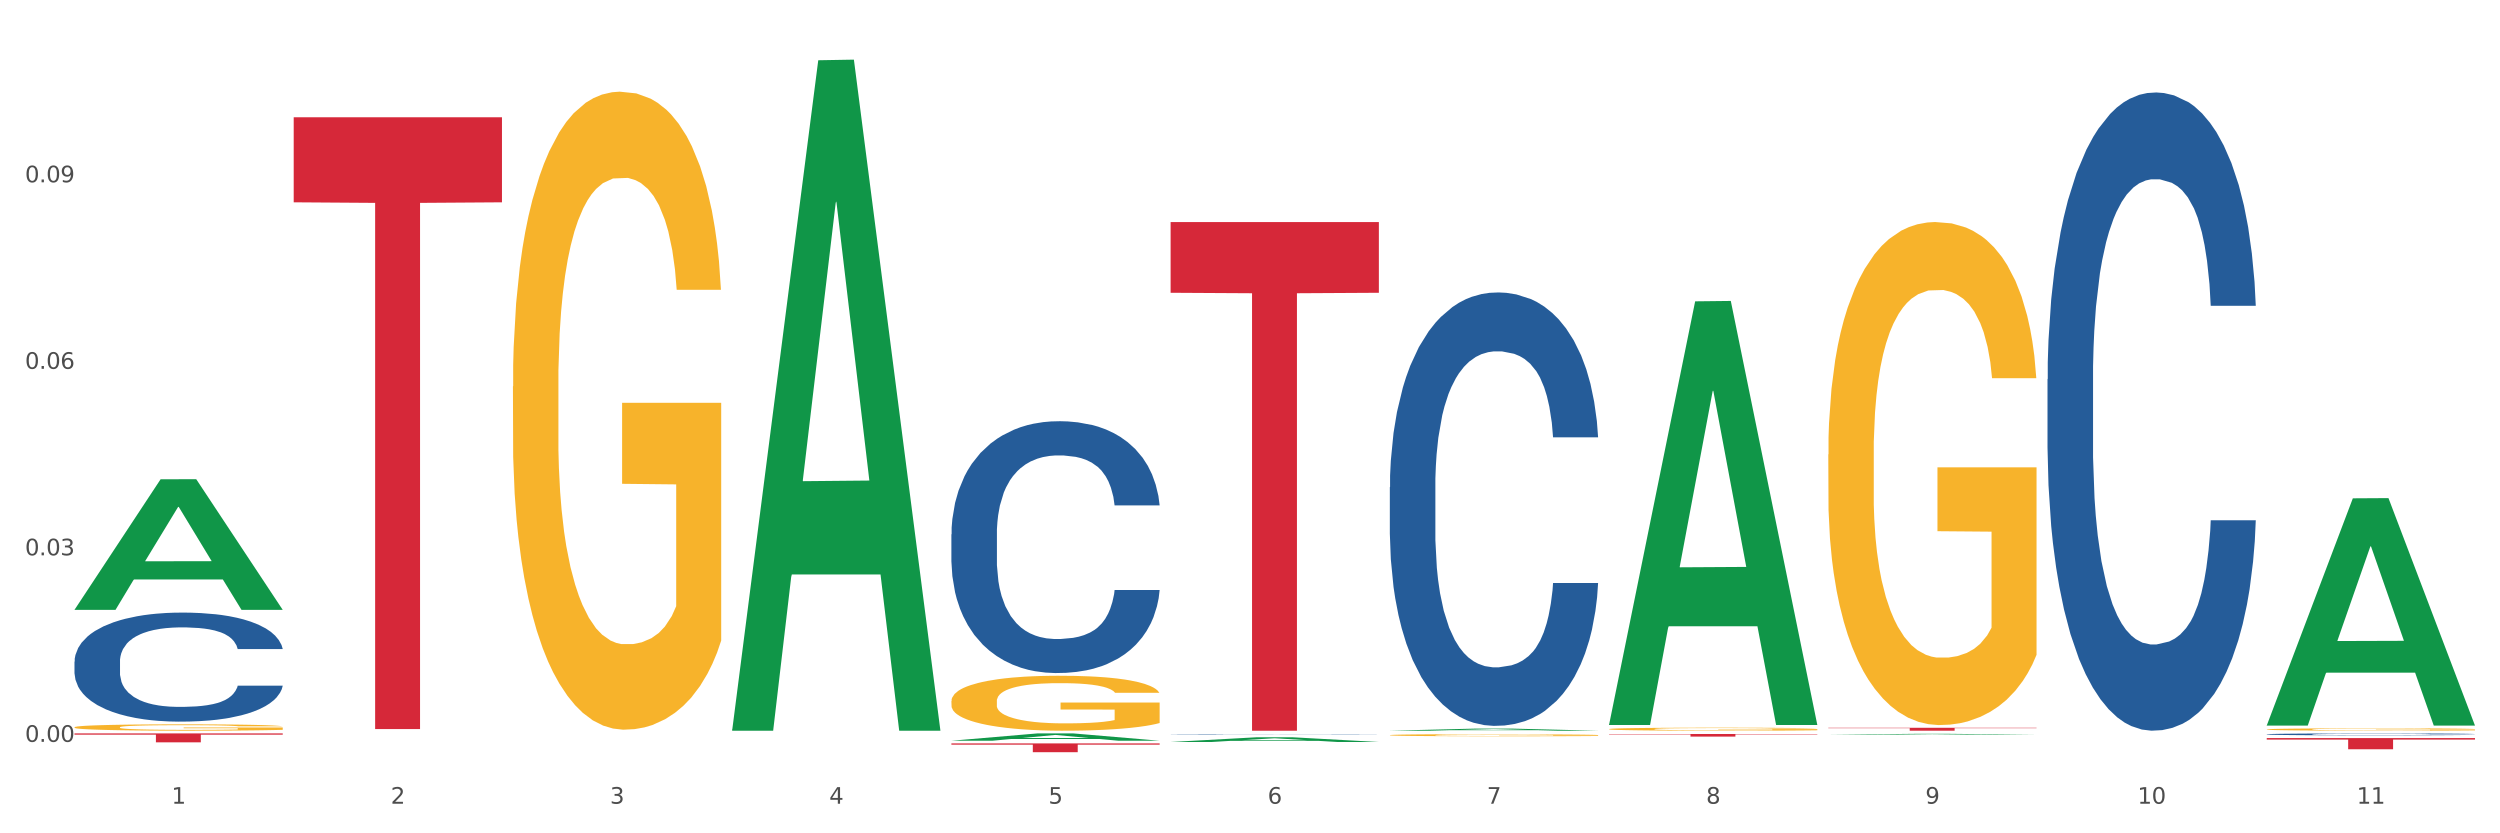
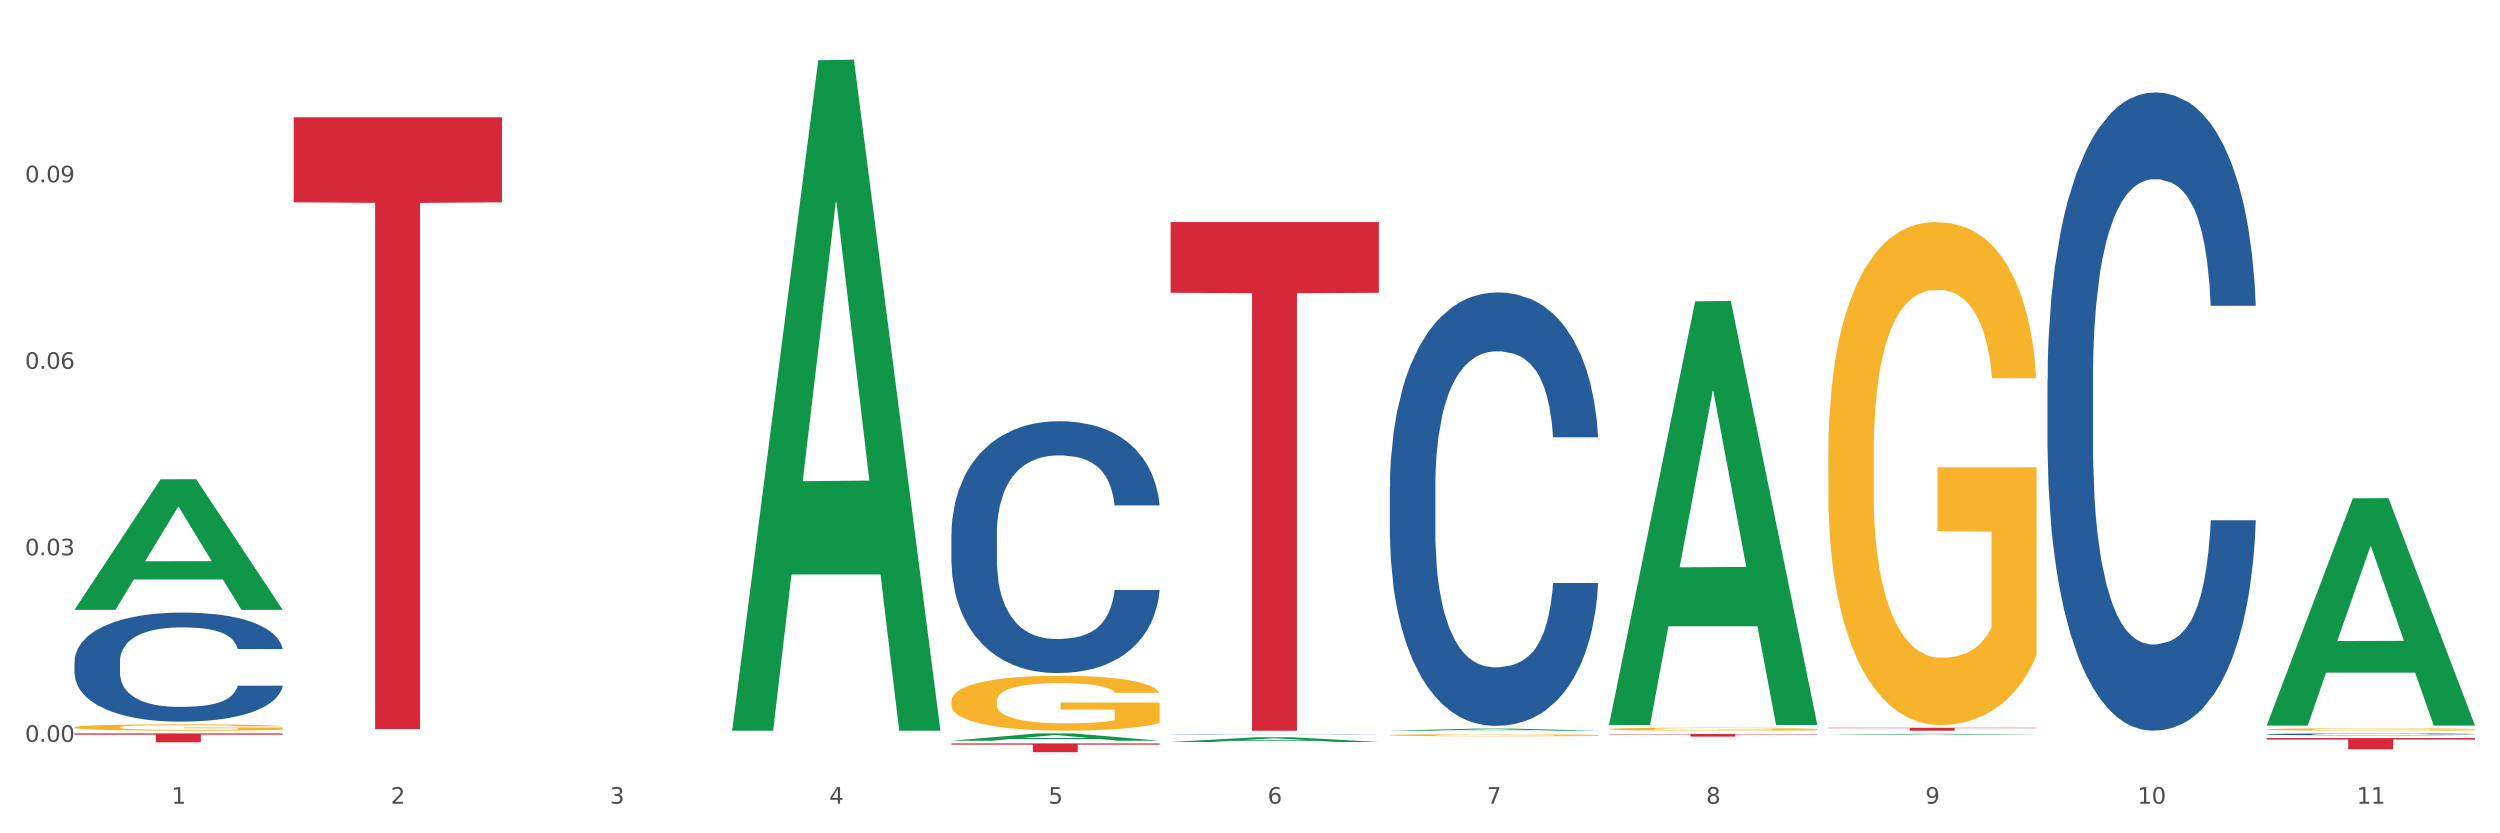
<svg xmlns="http://www.w3.org/2000/svg" xmlns:xlink="http://www.w3.org/1999/xlink" width="1080pt" height="360pt" viewBox="0 0 1080 360" version="1.1">
  <rect x="0" y="0" width="1080" height="360" fill="#333333" stroke="none" />
  <defs>
    <style type="text/css">*{stroke-linejoin: round; stroke-linecap: butt}</style>
  </defs>
  <g id="figure_1">
    <g id="patch_1">
      <path d="M 0 360  L 1080 360  L 1080 0  L 0 0  z " style="fill: #ffffff; stroke: #ffffff; stroke-linejoin: miter" />
    </g>
    <g id="axes_1">
      <g id="matplotlib.axis_1">
        <g id="xtick_1">
          <g id="text_1">
            <g style="fill: #4d4d4d" transform="translate(74.106 347.204) scale(0.096 -0.096)">
              <defs>
                <path id="DejaVuSans-31" d="M 794 531  L 1825 531  L 1825 4091  L 703 3866  L 703 4441  L 1819 4666  L 2450 4666  L 2450 531  L 3481 531  L 3481 0  L 794 0  L 794 531  z " transform="scale(0.016)" />
              </defs>
              <use xlink:href="#DejaVuSans-31" />
            </g>
          </g>
        </g>
        <g id="xtick_2">
          <g id="text_2">
            <g style="fill: #4d4d4d" transform="translate(168.812 347.204) scale(0.096 -0.096)">
              <defs>
                <path id="DejaVuSans-32" d="M 1228 531  L 3431 531  L 3431 0  L 469 0  L 469 531  Q 828 903 1448 1529  Q 2069 2156 2228 2338  Q 2531 2678 2651 2914  Q 2772 3150 2772 3378  Q 2772 3750 2511 3984  Q 2250 4219 1831 4219  Q 1534 4219 1204 4116  Q 875 4013 500 3803  L 500 4441  Q 881 4594 1212 4672  Q 1544 4750 1819 4750  Q 2544 4750 2975 4387  Q 3406 4025 3406 3419  Q 3406 3131 3298 2873  Q 3191 2616 2906 2266  Q 2828 2175 2409 1742  Q 1991 1309 1228 531  z " transform="scale(0.016)" />
              </defs>
              <use xlink:href="#DejaVuSans-32" />
            </g>
          </g>
        </g>
        <g id="xtick_3">
          <g id="text_3">
            <g style="fill: #4d4d4d" transform="translate(263.517 347.204) scale(0.096 -0.096)">
              <defs>
                <path id="DejaVuSans-33" d="M 2597 2516  Q 3050 2419 3304 2112  Q 3559 1806 3559 1356  Q 3559 666 3084 287  Q 2609 -91 1734 -91  Q 1441 -91 1130 -33  Q 819 25 488 141  L 488 750  Q 750 597 1062 519  Q 1375 441 1716 441  Q 2309 441 2620 675  Q 2931 909 2931 1356  Q 2931 1769 2642 2001  Q 2353 2234 1838 2234  L 1294 2234  L 1294 2753  L 1863 2753  Q 2328 2753 2575 2939  Q 2822 3125 2822 3475  Q 2822 3834 2567 4026  Q 2313 4219 1838 4219  Q 1578 4219 1281 4162  Q 984 4106 628 3988  L 628 4550  Q 988 4650 1302 4700  Q 1616 4750 1894 4750  Q 2613 4750 3031 4423  Q 3450 4097 3450 3541  Q 3450 3153 3228 2886  Q 3006 2619 2597 2516  z " transform="scale(0.016)" />
              </defs>
              <use xlink:href="#DejaVuSans-33" />
            </g>
          </g>
        </g>
        <g id="xtick_4">
          <g id="text_4">
            <g style="fill: #4d4d4d" transform="translate(358.223 347.204) scale(0.096 -0.096)">
              <defs>
                <path id="DejaVuSans-34" d="M 2419 4116  L 825 1625  L 2419 1625  L 2419 4116  z M 2253 4666  L 3047 4666  L 3047 1625  L 3713 1625  L 3713 1100  L 3047 1100  L 3047 0  L 2419 0  L 2419 1100  L 313 1100  L 313 1709  L 2253 4666  z " transform="scale(0.016)" />
              </defs>
              <use xlink:href="#DejaVuSans-34" />
            </g>
          </g>
        </g>
        <g id="xtick_5">
          <g id="text_5">
            <g style="fill: #4d4d4d" transform="translate(452.928 347.204) scale(0.096 -0.096)">
              <defs>
                <path id="DejaVuSans-35" d="M 691 4666  L 3169 4666  L 3169 4134  L 1269 4134  L 1269 2991  Q 1406 3038 1543 3061  Q 1681 3084 1819 3084  Q 2600 3084 3056 2656  Q 3513 2228 3513 1497  Q 3513 744 3044 326  Q 2575 -91 1722 -91  Q 1428 -91 1123 -41  Q 819 9 494 109  L 494 744  Q 775 591 1075 516  Q 1375 441 1709 441  Q 2250 441 2565 725  Q 2881 1009 2881 1497  Q 2881 1984 2565 2268  Q 2250 2553 1709 2553  Q 1456 2553 1204 2497  Q 953 2441 691 2322  L 691 4666  z " transform="scale(0.016)" />
              </defs>
              <use xlink:href="#DejaVuSans-35" />
            </g>
          </g>
        </g>
        <g id="xtick_6">
          <g id="text_6">
            <g style="fill: #4d4d4d" transform="translate(547.634 347.204) scale(0.096 -0.096)">
              <defs>
                <path id="DejaVuSans-36" d="M 2113 2584  Q 1688 2584 1439 2293  Q 1191 2003 1191 1497  Q 1191 994 1439 701  Q 1688 409 2113 409  Q 2538 409 2786 701  Q 3034 994 3034 1497  Q 3034 2003 2786 2293  Q 2538 2584 2113 2584  z M 3366 4563  L 3366 3988  Q 3128 4100 2886 4159  Q 2644 4219 2406 4219  Q 1781 4219 1451 3797  Q 1122 3375 1075 2522  Q 1259 2794 1537 2939  Q 1816 3084 2150 3084  Q 2853 3084 3261 2657  Q 3669 2231 3669 1497  Q 3669 778 3244 343  Q 2819 -91 2113 -91  Q 1303 -91 875 529  Q 447 1150 447 2328  Q 447 3434 972 4092  Q 1497 4750 2381 4750  Q 2619 4750 2861 4703  Q 3103 4656 3366 4563  z " transform="scale(0.016)" />
              </defs>
              <use xlink:href="#DejaVuSans-36" />
            </g>
          </g>
        </g>
        <g id="xtick_7">
          <g id="text_7">
            <g style="fill: #4d4d4d" transform="translate(642.339 347.204) scale(0.096 -0.096)">
              <defs>
                <path id="DejaVuSans-37" d="M 525 4666  L 3525 4666  L 3525 4397  L 1831 0  L 1172 0  L 2766 4134  L 525 4134  L 525 4666  z " transform="scale(0.016)" />
              </defs>
              <use xlink:href="#DejaVuSans-37" />
            </g>
          </g>
        </g>
        <g id="xtick_8">
          <g id="text_8">
            <g style="fill: #4d4d4d" transform="translate(737.044 347.204) scale(0.096 -0.096)">
              <defs>
                <path id="DejaVuSans-38" d="M 2034 2216  Q 1584 2216 1326 1975  Q 1069 1734 1069 1313  Q 1069 891 1326 650  Q 1584 409 2034 409  Q 2484 409 2743 651  Q 3003 894 3003 1313  Q 3003 1734 2745 1975  Q 2488 2216 2034 2216  z M 1403 2484  Q 997 2584 770 2862  Q 544 3141 544 3541  Q 544 4100 942 4425  Q 1341 4750 2034 4750  Q 2731 4750 3128 4425  Q 3525 4100 3525 3541  Q 3525 3141 3298 2862  Q 3072 2584 2669 2484  Q 3125 2378 3379 2068  Q 3634 1759 3634 1313  Q 3634 634 3220 271  Q 2806 -91 2034 -91  Q 1263 -91 848 271  Q 434 634 434 1313  Q 434 1759 690 2068  Q 947 2378 1403 2484  z M 1172 3481  Q 1172 3119 1398 2916  Q 1625 2713 2034 2713  Q 2441 2713 2670 2916  Q 2900 3119 2900 3481  Q 2900 3844 2670 4047  Q 2441 4250 2034 4250  Q 1625 4250 1398 4047  Q 1172 3844 1172 3481  z " transform="scale(0.016)" />
              </defs>
              <use xlink:href="#DejaVuSans-38" />
            </g>
          </g>
        </g>
        <g id="xtick_9">
          <g id="text_9">
            <g style="fill: #4d4d4d" transform="translate(831.75 347.204) scale(0.096 -0.096)">
              <defs>
                <path id="DejaVuSans-39" d="M 703 97  L 703 672  Q 941 559 1184 500  Q 1428 441 1663 441  Q 2288 441 2617 861  Q 2947 1281 2994 2138  Q 2813 1869 2534 1725  Q 2256 1581 1919 1581  Q 1219 1581 811 2004  Q 403 2428 403 3163  Q 403 3881 828 4315  Q 1253 4750 1959 4750  Q 2769 4750 3195 4129  Q 3622 3509 3622 2328  Q 3622 1225 3098 567  Q 2575 -91 1691 -91  Q 1453 -91 1209 -44  Q 966 3 703 97  z M 1959 2075  Q 2384 2075 2632 2365  Q 2881 2656 2881 3163  Q 2881 3666 2632 3958  Q 2384 4250 1959 4250  Q 1534 4250 1286 3958  Q 1038 3666 1038 3163  Q 1038 2656 1286 2365  Q 1534 2075 1959 2075  z " transform="scale(0.016)" />
              </defs>
              <use xlink:href="#DejaVuSans-39" />
            </g>
          </g>
        </g>
        <g id="xtick_10">
          <g id="text_10">
            <g style="fill: #4d4d4d" transform="translate(923.401 347.204) scale(0.096 -0.096)">
              <defs>
                <path id="DejaVuSans-30" d="M 2034 4250  Q 1547 4250 1301 3770  Q 1056 3291 1056 2328  Q 1056 1369 1301 889  Q 1547 409 2034 409  Q 2525 409 2770 889  Q 3016 1369 3016 2328  Q 3016 3291 2770 3770  Q 2525 4250 2034 4250  z M 2034 4750  Q 2819 4750 3233 4129  Q 3647 3509 3647 2328  Q 3647 1150 3233 529  Q 2819 -91 2034 -91  Q 1250 -91 836 529  Q 422 1150 422 2328  Q 422 3509 836 4129  Q 1250 4750 2034 4750  z " transform="scale(0.016)" />
              </defs>
              <use xlink:href="#DejaVuSans-31" />
              <use xlink:href="#DejaVuSans-30" transform="translate(63.623 0)" />
            </g>
          </g>
        </g>
        <g id="xtick_11">
          <g id="text_11">
            <g style="fill: #4d4d4d" transform="translate(1018.107 347.204) scale(0.096 -0.096)">
              <use xlink:href="#DejaVuSans-31" />
              <use xlink:href="#DejaVuSans-31" transform="translate(63.623 0)" />
            </g>
          </g>
        </g>
        <g id="xtick_12" />
        <g id="xtick_13" />
        <g id="xtick_14" />
        <g id="xtick_15" />
        <g id="xtick_16" />
        <g id="xtick_17" />
        <g id="xtick_18" />
        <g id="xtick_19" />
        <g id="xtick_20" />
        <g id="xtick_21" />
      </g>
      <g id="matplotlib.axis_2">
        <g id="ytick_1">
          <g id="text_12">
            <g style="fill: #4d4d4d" transform="translate(10.8 320.476) scale(0.096 -0.096)">
              <defs>
                <path id="DejaVuSans-2e" d="M 684 794  L 1344 794  L 1344 0  L 684 0  L 684 794  z " transform="scale(0.016)" />
              </defs>
              <use xlink:href="#DejaVuSans-30" />
              <use xlink:href="#DejaVuSans-2e" transform="translate(63.623 0)" />
              <use xlink:href="#DejaVuSans-30" transform="translate(95.41 0)" />
              <use xlink:href="#DejaVuSans-30" transform="translate(159.033 0)" />
            </g>
          </g>
        </g>
        <g id="ytick_2">
          <g id="text_13">
            <g style="fill: #4d4d4d" transform="translate(10.8 239.904) scale(0.096 -0.096)">
              <use xlink:href="#DejaVuSans-30" />
              <use xlink:href="#DejaVuSans-2e" transform="translate(63.623 0)" />
              <use xlink:href="#DejaVuSans-30" transform="translate(95.41 0)" />
              <use xlink:href="#DejaVuSans-33" transform="translate(159.033 0)" />
            </g>
          </g>
        </g>
        <g id="ytick_3">
          <g id="text_14">
            <g style="fill: #4d4d4d" transform="translate(10.8 159.331) scale(0.096 -0.096)">
              <use xlink:href="#DejaVuSans-30" />
              <use xlink:href="#DejaVuSans-2e" transform="translate(63.623 0)" />
              <use xlink:href="#DejaVuSans-30" transform="translate(95.41 0)" />
              <use xlink:href="#DejaVuSans-36" transform="translate(159.033 0)" />
            </g>
          </g>
        </g>
        <g id="ytick_4">
          <g id="text_15">
            <g style="fill: #4d4d4d" transform="translate(10.8 78.759) scale(0.096 -0.096)">
              <use xlink:href="#DejaVuSans-30" />
              <use xlink:href="#DejaVuSans-2e" transform="translate(63.623 0)" />
              <use xlink:href="#DejaVuSans-30" transform="translate(95.41 0)" />
              <use xlink:href="#DejaVuSans-39" transform="translate(159.033 0)" />
            </g>
          </g>
        </g>
        <g id="ytick_5" />
        <g id="ytick_6" />
        <g id="ytick_7" />
        <g id="ytick_8" />
      </g>
      <g id="PolyCollection_1">
        <path d="M 32.175 263.367  L 32.268 263.314  L 69.369 207.056  L 84.766 207.003  L 122.145 263.473  L 104.337 263.473  L 96.267 250.323  L 57.96 250.323  L 57.682 250.535  L 49.891 263.473  L 32.175 263.473  L 32.175 263.367  L 62.783 242.476  L 91.444 242.423  L 77.253 219.039  L 77.067 218.933  L 76.882 219.092  L 62.691 242.423  L 62.783 242.476  L 32.175 263.367  z " clip-path="url(#p75bc40ba8d)" style="fill: #109648" />
        <path d="M 505.702 317.222  L 505.809 317.222  L 505.809 317.217  L 506.128 317.21  L 507.298 317.198  L 508.786 317.188  L 511.339 317.177  L 512.721 317.173  L 514.529 317.167  L 518.251 317.159  L 522.505 317.152  L 525.483 317.148  L 527.716 317.145  L 532.715 317.141  L 535.586 317.139  L 538.564 317.137  L 541.116 317.136  L 545.37 317.135  L 548.773 317.134  L 552.708 317.134  L 556.005 317.134  L 560.365 317.135  L 566.746 317.137  L 569.192 317.139  L 572.489 317.141  L 575.892 317.144  L 578.657 317.146  L 581.847 317.151  L 585.144 317.156  L 588.335 317.163  L 590.568 317.169  L 592.376 317.176  L 593.971 317.184  L 595.141 317.192  L 595.673 317.2  L 576.211 317.2  L 575.679 317.193  L 574.616 317.186  L 573.552 317.181  L 572.382 317.177  L 570.575 317.173  L 568.979 317.17  L 566.321 317.167  L 563.875 317.164  L 561.854 317.163  L 559.408 317.162  L 554.197 317.161  L 550.475 317.161  L 548.135 317.161  L 545.264 317.162  L 542.818 317.163  L 539.946 317.166  L 537.713 317.168  L 535.48 317.171  L 534.204 317.173  L 532.289 317.177  L 531.013 317.18  L 529.312 317.186  L 528.354 317.19  L 526.653 317.2  L 525.908 317.208  L 525.589 317.213  L 525.377 317.218  L 525.377 317.246  L 526.015 317.259  L 526.547 317.264  L 527.397 317.27  L 528.993 317.278  L 531.332 317.286  L 533.778 317.291  L 535.799 317.295  L 537.713 317.297  L 539.627 317.299  L 541.967 317.301  L 543.881 317.302  L 546.753 317.303  L 550.156 317.304  L 552.814 317.304  L 558.238 317.303  L 560.684 317.302  L 563.024 317.301  L 565.576 317.299  L 567.597 317.297  L 568.767 317.295  L 570.681 317.292  L 572.17 317.288  L 573.446 317.284  L 574.297 317.28  L 575.254 317.275  L 575.998 317.269  L 576.211 317.266  L 595.673 317.266  L 595.247 317.272  L 594.503 317.278  L 593.014 317.287  L 591.844 317.292  L 590.036 317.298  L 588.122 317.303  L 585.463 317.308  L 583.017 317.312  L 580.465 317.316  L 577.7 317.319  L 572.701 317.324  L 570.894 317.325  L 567.065 317.327  L 564.087 317.328  L 559.727 317.329  L 555.26 317.33  L 550.581 317.33  L 546.434 317.33  L 541.861 317.329  L 538.989 317.328  L 535.799 317.326  L 532.077 317.324  L 528.567 317.321  L 525.27 317.317  L 522.186 317.313  L 519.315 317.308  L 515.593 317.301  L 512.828 317.293  L 510.807 317.286  L 509.425 317.28  L 508.042 317.273  L 507.298 317.268  L 506.128 317.255  L 505.702 317.243  L 505.702 317.222  z " clip-path="url(#p75bc40ba8d)" style="fill: #255c99" />
        <path d="M 600.408 210.467  L 600.514 210.296  L 600.514 205.508  L 600.833 199.009  L 602.003 187.039  L 603.492 177.976  L 606.044 167.373  L 607.427 162.927  L 609.235 157.968  L 612.957 149.93  L 617.211 143.09  L 620.189 139.328  L 622.422 136.934  L 627.42 132.659  L 630.292 130.778  L 633.269 129.239  L 635.822 128.213  L 640.076 127.016  L 643.479 126.503  L 647.414 126.332  L 650.71 126.503  L 655.071 127.187  L 661.451 129.239  L 663.897 130.436  L 667.194 132.488  L 670.597 135.224  L 673.362 137.96  L 676.553 141.893  L 679.85 147.023  L 683.04 153.522  L 685.273 159.507  L 687.081 165.834  L 688.677 173.529  L 689.846 181.909  L 690.378 188.92  L 670.916 188.92  L 670.385 182.593  L 669.321 175.752  L 668.258 171.135  L 667.088 167.373  L 665.28 163.098  L 663.685 160.362  L 661.026 157.113  L 658.58 155.061  L 656.559 153.864  L 654.113 152.838  L 648.902 151.812  L 645.18 151.812  L 642.841 152.154  L 639.969 153.009  L 637.523 154.206  L 634.652 156.258  L 632.419 158.481  L 630.185 161.388  L 628.909 163.44  L 626.995 167.202  L 625.719 170.28  L 624.017 175.581  L 623.06 179.344  L 621.358 189.091  L 620.614 196.273  L 620.295 201.232  L 620.082 206.705  L 620.082 233.382  L 620.72 245.352  L 621.252 250.482  L 622.103 256.297  L 623.698 263.821  L 626.038 271.174  L 628.484 276.475  L 630.504 279.724  L 632.419 282.119  L 634.333 284  L 636.672 285.71  L 638.587 286.736  L 641.458 287.762  L 644.861 288.275  L 647.52 288.275  L 652.944 287.42  L 655.39 286.565  L 657.729 285.368  L 660.282 283.487  L 662.302 281.435  L 663.472 279.895  L 665.386 276.646  L 666.875 273.226  L 668.151 269.293  L 669.002 265.873  L 669.959 260.743  L 670.704 254.928  L 670.916 251.85  L 690.378 251.85  L 689.953 258.007  L 689.208 263.992  L 687.719 272.029  L 686.55 276.646  L 684.742 282.29  L 682.827 287.078  L 680.169 292.379  L 677.723 296.312  L 675.17 299.732  L 672.405 302.81  L 667.407 307.085  L 665.599 308.283  L 661.771 310.335  L 658.793 311.532  L 654.433 312.729  L 649.966 313.413  L 645.287 313.584  L 641.139 313.242  L 636.566 312.216  L 633.695 311.19  L 630.504 309.651  L 626.782 307.256  L 623.273 304.349  L 619.976 300.929  L 616.892 296.996  L 614.02 292.55  L 610.298 285.197  L 607.533 278.014  L 605.513 271.345  L 604.13 265.702  L 602.748 258.52  L 602.003 253.56  L 600.833 241.59  L 600.408 230.475  L 600.408 210.467  z " clip-path="url(#p75bc40ba8d)" style="fill: #255c99" />
        <path d="M 884.524 163.828  L 884.631 163.577  L 884.631 156.526  L 884.95 146.958  L 886.12 129.332  L 887.608 115.986  L 890.161 100.374  L 891.543 93.828  L 893.351 86.525  L 897.073 74.691  L 901.327 64.619  L 904.305 59.079  L 906.538 55.554  L 911.537 49.259  L 914.408 46.489  L 917.386 44.223  L 919.938 42.712  L 924.192 40.949  L 927.595 40.194  L 931.53 39.942  L 934.827 40.194  L 939.187 41.201  L 945.568 44.223  L 948.014 45.985  L 951.311 49.007  L 954.714 53.036  L 957.479 57.065  L 960.669 62.856  L 963.966 70.41  L 967.157 79.979  L 969.39 88.792  L 971.198 98.108  L 972.793 109.439  L 973.963 121.778  L 974.495 132.101  L 955.033 132.101  L 954.501 122.785  L 953.438 112.713  L 952.374 105.914  L 951.204 100.374  L 949.396 94.079  L 947.801 90.051  L 945.143 85.266  L 942.697 82.245  L 940.676 80.482  L 938.23 78.971  L 933.019 77.46  L 929.297 77.46  L 926.957 77.964  L 924.086 79.223  L 921.64 80.986  L 918.768 84.007  L 916.535 87.281  L 914.302 91.561  L 913.026 94.583  L 911.111 100.123  L 909.835 104.655  L 908.134 112.461  L 907.176 118.001  L 905.475 132.353  L 904.73 142.929  L 904.411 150.231  L 904.199 158.289  L 904.199 197.57  L 904.837 215.196  L 905.368 222.75  L 906.219 231.311  L 907.814 242.391  L 910.154 253.218  L 912.6 261.024  L 914.621 265.808  L 916.535 269.333  L 918.449 272.103  L 920.789 274.621  L 922.703 276.132  L 925.575 277.643  L 928.978 278.398  L 931.636 278.398  L 937.06 277.139  L 939.506 275.88  L 941.846 274.118  L 944.398 271.348  L 946.419 268.326  L 947.589 266.06  L 949.503 261.276  L 950.992 256.24  L 952.268 250.448  L 953.119 245.412  L 954.076 237.858  L 954.82 229.297  L 955.033 224.764  L 974.495 224.764  L 974.069 233.829  L 973.325 242.642  L 971.836 254.477  L 970.666 261.276  L 968.858 269.585  L 966.944 276.636  L 964.285 284.441  L 961.839 290.233  L 959.287 295.269  L 956.522 299.801  L 951.523 306.096  L 949.715 307.859  L 945.887 310.881  L 942.909 312.643  L 938.549 314.406  L 934.082 315.413  L 929.403 315.665  L 925.256 315.161  L 920.683 313.65  L 917.811 312.14  L 914.621 309.873  L 910.899 306.348  L 907.389 302.068  L 904.092 297.032  L 901.008 291.24  L 898.137 284.693  L 894.415 273.866  L 891.65 263.29  L 889.629 253.47  L 888.246 245.16  L 886.864 234.585  L 886.12 227.282  L 884.95 209.656  L 884.524 193.289  L 884.524 163.828  z " clip-path="url(#p75bc40ba8d)" style="fill: #255c99" />
        <path d="M 979.23 317.205  L 979.336 317.205  L 979.336 317.183  L 979.655 317.154  L 980.825 317.101  L 982.314 317.06  L 984.866 317.013  L 986.249 316.993  L 988.057 316.971  L 991.779 316.935  L 996.033 316.904  L 999.01 316.887  L 1001.244 316.877  L 1006.242 316.857  L 1009.114 316.849  L 1012.091 316.842  L 1014.644 316.838  L 1018.898 316.832  L 1022.301 316.83  L 1026.236 316.829  L 1029.532 316.83  L 1033.893 316.833  L 1040.273 316.842  L 1042.719 316.847  L 1046.016 316.857  L 1049.419 316.869  L 1052.184 316.881  L 1055.375 316.899  L 1058.672 316.922  L 1061.862 316.951  L 1064.095 316.977  L 1065.903 317.006  L 1067.498 317.04  L 1068.668 317.078  L 1069.2 317.109  L 1049.738 317.109  L 1049.207 317.081  L 1048.143 317.05  L 1047.08 317.029  L 1045.91 317.013  L 1044.102 316.994  L 1042.507 316.981  L 1039.848 316.967  L 1037.402 316.958  L 1035.381 316.952  L 1032.935 316.948  L 1027.724 316.943  L 1024.002 316.943  L 1021.663 316.945  L 1018.791 316.948  L 1016.345 316.954  L 1013.474 316.963  L 1011.24 316.973  L 1009.007 316.986  L 1007.731 316.995  L 1005.817 317.012  L 1004.541 317.026  L 1002.839 317.049  L 1001.882 317.066  L 1000.18 317.11  L 999.436 317.142  L 999.117 317.164  L 998.904 317.188  L 998.904 317.308  L 999.542 317.361  L 1000.074 317.384  L 1000.925 317.41  L 1002.52 317.444  L 1004.86 317.477  L 1007.306 317.5  L 1009.326 317.515  L 1011.24 317.526  L 1013.155 317.534  L 1015.494 317.542  L 1017.409 317.546  L 1020.28 317.551  L 1023.683 317.553  L 1026.342 317.553  L 1031.766 317.549  L 1034.212 317.545  L 1036.551 317.54  L 1039.104 317.532  L 1041.124 317.523  L 1042.294 317.516  L 1044.208 317.501  L 1045.697 317.486  L 1046.973 317.468  L 1047.824 317.453  L 1048.781 317.43  L 1049.526 317.404  L 1049.738 317.39  L 1069.2 317.39  L 1068.775 317.418  L 1068.03 317.445  L 1066.541 317.481  L 1065.371 317.501  L 1063.564 317.526  L 1061.649 317.548  L 1058.991 317.571  L 1056.545 317.589  L 1053.992 317.604  L 1051.227 317.618  L 1046.229 317.637  L 1044.421 317.643  L 1040.592 317.652  L 1037.615 317.657  L 1033.254 317.662  L 1028.788 317.666  L 1024.109 317.666  L 1019.961 317.665  L 1015.388 317.66  L 1012.517 317.656  L 1009.326 317.649  L 1005.604 317.638  L 1002.095 317.625  L 998.798 317.61  L 995.714 317.592  L 992.842 317.572  L 989.12 317.539  L 986.355 317.507  L 984.334 317.477  L 982.952 317.452  L 981.569 317.42  L 980.825 317.398  L 979.655 317.344  L 979.23 317.295  L 979.23 317.205  z " clip-path="url(#p75bc40ba8d)" style="fill: #255c99" />
-         <path d="M 221.586 166.968  L 221.692 166.717  L 221.692 157.655  L 221.905 149.851  L 222.967 130.972  L 224.56 115.365  L 225.729 107.058  L 226.897 100.262  L 228.278 93.465  L 229.978 86.417  L 233.058 76.096  L 234.97 70.81  L 237.307 65.272  L 241.556 57.217  L 244.636 52.686  L 247.823 48.91  L 253.028 44.379  L 256.427 42.365  L 260.038 40.855  L 264.394 39.848  L 267.686 39.596  L 274.91 40.351  L 281.07 42.617  L 284.045 44.379  L 287.869 47.4  L 289.887 49.414  L 293.18 53.441  L 296.579 58.727  L 298.916 63.258  L 302.421 71.817  L 305.077 80.376  L 307.52 90.948  L 308.794 98.248  L 309.75 105.044  L 310.6 112.848  L 311.45 125.182  L 292.33 125.182  L 291.586 116.372  L 290.418 108.065  L 288.718 100.01  L 287.231 94.975  L 284.682 88.682  L 282.345 84.655  L 279.902 81.634  L 276.928 79.117  L 274.591 77.858  L 271.298 76.851  L 264.818 77.103  L 260.463 79.117  L 257.489 81.634  L 255.577 83.9  L 253.878 86.417  L 251.966 89.941  L 249.735 95.227  L 248.142 100.01  L 246.548 106.051  L 245.274 112.093  L 244.105 119.141  L 243.149 126.693  L 242.406 134.496  L 241.768 144.062  L 241.237 159.92  L 241.237 194.406  L 241.45 202.21  L 241.981 212.53  L 242.618 220.334  L 243.68 229.648  L 244.636 235.941  L 246.442 245.003  L 248.46 252.554  L 250.054 257.337  L 251.647 261.365  L 254.409 266.903  L 257.489 271.434  L 260.145 274.203  L 263.756 276.72  L 266.199 277.727  L 268.324 278.23  L 273.529 278.23  L 277.246 277.475  L 281.389 275.713  L 284.576 273.447  L 287.231 270.679  L 290.206 266.147  L 292.118 261.868  L 292.118 209.258  L 268.749 209.006  L 268.749 174.017  L 311.556 174.017  L 311.556 276.72  L 309.75 282.006  L 307.732 286.789  L 305.608 291.068  L 302.421 296.354  L 298.597 301.389  L 295.198 304.913  L 291.586 307.934  L 287.338 310.703  L 281.814 313.22  L 278.415 314.227  L 274.166 314.982  L 269.174 315.234  L 264.818 314.73  L 260.57 313.472  L 256.108 311.206  L 251.753 307.934  L 248.46 304.661  L 245.167 300.634  L 241.662 295.347  L 238.9 290.313  L 236.776 285.782  L 234.439 279.992  L 231.89 272.441  L 229.978 265.644  L 228.278 258.596  L 226.472 249.534  L 225.198 241.73  L 223.923 231.913  L 223.179 224.613  L 222.33 213.286  L 221.692 197.427  L 221.586 166.968  z " clip-path="url(#p75bc40ba8d)" style="fill: #f7b32b" />
        <path d="M 410.997 302.896  L 411.103 302.874  L 411.103 302.094  L 411.316 301.422  L 412.378 299.796  L 413.971 298.452  L 415.14 297.736  L 416.308 297.151  L 417.689 296.565  L 419.388 295.958  L 422.469 295.07  L 424.381 294.614  L 426.718 294.137  L 430.967 293.444  L 434.047 293.053  L 437.234 292.728  L 442.439 292.338  L 445.838 292.165  L 449.449 292.034  L 453.804 291.948  L 457.097 291.926  L 464.32 291.991  L 470.481 292.186  L 473.456 292.338  L 477.28 292.598  L 479.298 292.772  L 482.591 293.118  L 485.99 293.574  L 488.327 293.964  L 491.832 294.701  L 494.488 295.438  L 496.931 296.349  L 498.205 296.977  L 499.161 297.563  L 500.011 298.235  L 500.861 299.297  L 481.741 299.297  L 480.997 298.538  L 479.829 297.823  L 478.129 297.129  L 476.642 296.695  L 474.093 296.154  L 471.756 295.807  L 469.313 295.546  L 466.339 295.33  L 464.002 295.221  L 460.709 295.135  L 454.229 295.156  L 449.874 295.33  L 446.9 295.546  L 444.988 295.742  L 443.288 295.958  L 441.376 296.262  L 439.146 296.717  L 437.552 297.129  L 435.959 297.649  L 434.684 298.17  L 433.516 298.777  L 432.56 299.427  L 431.816 300.099  L 431.179 300.923  L 430.648 302.289  L 430.648 305.259  L 430.86 305.931  L 431.392 306.82  L 432.029 307.492  L 433.091 308.294  L 434.047 308.836  L 435.853 309.616  L 437.871 310.267  L 439.464 310.679  L 441.058 311.025  L 443.82 311.502  L 446.9 311.893  L 449.556 312.131  L 453.167 312.348  L 455.61 312.435  L 457.735 312.478  L 462.94 312.478  L 466.657 312.413  L 470.8 312.261  L 473.987 312.066  L 476.642 311.828  L 479.616 311.437  L 481.528 311.069  L 481.528 306.538  L 458.16 306.516  L 458.16 303.503  L 500.967 303.503  L 500.967 312.348  L 499.161 312.803  L 497.143 313.215  L 495.019 313.584  L 491.832 314.039  L 488.008 314.473  L 484.609 314.776  L 480.997 315.036  L 476.748 315.275  L 471.225 315.491  L 467.826 315.578  L 463.577 315.643  L 458.584 315.665  L 454.229 315.622  L 449.98 315.513  L 445.519 315.318  L 441.164 315.036  L 437.871 314.754  L 434.578 314.407  L 431.073 313.952  L 428.311 313.519  L 426.187 313.128  L 423.85 312.63  L 421.3 311.979  L 419.388 311.394  L 417.689 310.787  L 415.883 310.007  L 414.608 309.335  L 413.334 308.489  L 412.59 307.86  L 411.74 306.885  L 411.103 305.519  L 410.997 302.896  z " clip-path="url(#p75bc40ba8d)" style="fill: #f7b32b" />
        <path d="M 600.408 317.577  L 600.514 317.576  L 600.514 317.546  L 600.727 317.52  L 601.789 317.458  L 603.382 317.406  L 604.551 317.379  L 605.719 317.356  L 607.1 317.334  L 608.799 317.311  L 611.88 317.276  L 613.792 317.259  L 616.129 317.241  L 620.378 317.214  L 623.458 317.199  L 626.645 317.187  L 631.85 317.172  L 635.249 317.165  L 638.86 317.16  L 643.215 317.157  L 646.508 317.156  L 653.731 317.158  L 659.892 317.166  L 662.867 317.172  L 666.691 317.182  L 668.709 317.188  L 672.002 317.202  L 675.401 317.219  L 677.738 317.234  L 681.243 317.262  L 683.899 317.291  L 686.342 317.326  L 687.616 317.35  L 688.572 317.372  L 689.422 317.398  L 690.272 317.439  L 671.152 317.439  L 670.408 317.41  L 669.24 317.382  L 667.54 317.356  L 666.053 317.339  L 663.504 317.318  L 661.167 317.305  L 658.724 317.295  L 655.75 317.286  L 653.413 317.282  L 650.12 317.279  L 643.64 317.28  L 639.285 317.286  L 636.311 317.295  L 634.399 317.302  L 632.699 317.311  L 630.787 317.322  L 628.557 317.34  L 626.963 317.356  L 625.37 317.375  L 624.095 317.395  L 622.927 317.419  L 621.971 317.444  L 621.227 317.47  L 620.59 317.501  L 620.059 317.554  L 620.059 317.668  L 620.271 317.693  L 620.803 317.728  L 621.44 317.753  L 622.502 317.784  L 623.458 317.805  L 625.264 317.835  L 627.282 317.86  L 628.875 317.876  L 630.469 317.889  L 633.231 317.907  L 636.311 317.922  L 638.967 317.931  L 642.578 317.94  L 645.021 317.943  L 647.146 317.945  L 652.351 317.945  L 656.068 317.942  L 660.211 317.936  L 663.398 317.929  L 666.053 317.92  L 669.027 317.905  L 670.939 317.891  L 670.939 317.717  L 647.571 317.716  L 647.571 317.6  L 690.378 317.6  L 690.378 317.94  L 688.572 317.957  L 686.554 317.973  L 684.43 317.987  L 681.243 318.005  L 677.419 318.021  L 674.02 318.033  L 670.408 318.043  L 666.159 318.052  L 660.636 318.06  L 657.237 318.064  L 652.988 318.066  L 647.995 318.067  L 643.64 318.065  L 639.391 318.061  L 634.93 318.054  L 630.575 318.043  L 627.282 318.032  L 623.989 318.019  L 620.484 318.001  L 617.722 317.985  L 615.598 317.97  L 613.261 317.951  L 610.711 317.926  L 608.799 317.903  L 607.1 317.88  L 605.294 317.85  L 604.019 317.824  L 602.745 317.792  L 602.001 317.767  L 601.151 317.73  L 600.514 317.678  L 600.408 317.577  z " clip-path="url(#p75bc40ba8d)" style="fill: #f7b32b" />
        <path d="M 695.113 314.962  L 695.22 314.961  L 695.22 314.918  L 695.432 314.881  L 696.494 314.791  L 698.088 314.717  L 699.256 314.678  L 700.424 314.646  L 701.805 314.613  L 703.505 314.58  L 706.585 314.531  L 708.497 314.506  L 710.834 314.48  L 715.083 314.442  L 718.164 314.42  L 721.35 314.402  L 726.555 314.381  L 729.954 314.371  L 733.566 314.364  L 737.921 314.359  L 741.214 314.358  L 748.437 314.362  L 754.598 314.372  L 757.572 314.381  L 761.396 314.395  L 763.414 314.405  L 766.707 314.424  L 770.106 314.449  L 772.443 314.47  L 775.948 314.511  L 778.604 314.551  L 781.047 314.602  L 782.322 314.636  L 783.278 314.668  L 784.128 314.705  L 784.977 314.764  L 765.857 314.764  L 765.114 314.722  L 763.945 314.683  L 762.246 314.644  L 760.759 314.621  L 758.209 314.591  L 755.872 314.572  L 753.429 314.557  L 750.455 314.545  L 748.118 314.539  L 744.825 314.535  L 738.346 314.536  L 733.991 314.545  L 731.016 314.557  L 729.104 314.568  L 727.405 314.58  L 725.493 314.597  L 723.262 314.622  L 721.669 314.644  L 720.076 314.673  L 718.801 314.702  L 717.632 314.735  L 716.676 314.771  L 715.933 314.808  L 715.296 314.853  L 714.764 314.929  L 714.764 315.092  L 714.977 315.129  L 715.508 315.178  L 716.145 315.215  L 717.208 315.259  L 718.164 315.289  L 719.969 315.332  L 721.988 315.368  L 723.581 315.39  L 725.174 315.409  L 727.936 315.436  L 731.016 315.457  L 733.672 315.47  L 737.284 315.482  L 739.727 315.487  L 741.851 315.489  L 747.056 315.489  L 750.774 315.486  L 754.916 315.477  L 758.103 315.467  L 760.759 315.454  L 763.733 315.432  L 765.645 315.412  L 765.645 315.162  L 742.276 315.161  L 742.276 314.995  L 785.084 314.995  L 785.084 315.482  L 783.278 315.507  L 781.26 315.53  L 779.135 315.55  L 775.948 315.575  L 772.124 315.599  L 768.725 315.616  L 765.114 315.63  L 760.865 315.643  L 755.341 315.655  L 751.942 315.66  L 747.693 315.664  L 742.701 315.665  L 738.346 315.662  L 734.097 315.657  L 729.636 315.646  L 725.28 315.63  L 721.988 315.615  L 718.695 315.596  L 715.189 315.571  L 712.428 315.547  L 710.303 315.525  L 707.966 315.498  L 705.417 315.462  L 703.505 315.43  L 701.805 315.396  L 700 315.353  L 698.725 315.316  L 697.45 315.27  L 696.707 315.235  L 695.857 315.182  L 695.22 315.106  L 695.113 314.962  z " clip-path="url(#p75bc40ba8d)" style="fill: #f7b32b" />
        <path d="M 789.819 196.336  L 789.925 196.138  L 789.925 188.993  L 790.138 182.84  L 791.2 167.955  L 792.793 155.65  L 793.962 149.1  L 795.13 143.742  L 796.511 138.383  L 798.21 132.826  L 801.291 124.689  L 803.203 120.521  L 805.54 116.154  L 809.789 109.803  L 812.869 106.231  L 816.056 103.254  L 821.261 99.681  L 824.66 98.094  L 828.271 96.903  L 832.626 96.109  L 835.919 95.91  L 843.142 96.506  L 849.303 98.292  L 852.277 99.681  L 856.101 102.063  L 858.12 103.651  L 861.413 106.826  L 864.812 110.994  L 867.149 114.567  L 870.654 121.315  L 873.309 128.063  L 875.753 136.398  L 877.027 142.154  L 877.983 147.513  L 878.833 153.665  L 879.683 163.39  L 860.563 163.39  L 859.819 156.444  L 858.651 149.894  L 856.951 143.543  L 855.464 139.574  L 852.915 134.612  L 850.578 131.437  L 848.135 129.055  L 845.161 127.07  L 842.824 126.078  L 839.531 125.284  L 833.051 125.482  L 828.696 127.07  L 825.722 129.055  L 823.81 130.841  L 822.11 132.826  L 820.198 135.604  L 817.968 139.772  L 816.374 143.543  L 814.781 148.306  L 813.506 153.07  L 812.338 158.627  L 811.382 164.581  L 810.638 170.733  L 810.001 178.275  L 809.47 190.779  L 809.47 217.969  L 809.682 224.122  L 810.213 232.259  L 810.851 238.412  L 811.913 245.755  L 812.869 250.717  L 814.675 257.862  L 816.693 263.816  L 818.286 267.587  L 819.88 270.762  L 822.641 275.128  L 825.722 278.701  L 828.377 280.884  L 831.989 282.869  L 834.432 283.663  L 836.557 284.06  L 841.761 284.06  L 845.479 283.464  L 849.622 282.075  L 852.809 280.289  L 855.464 278.106  L 858.438 274.533  L 860.35 271.159  L 860.35 229.679  L 836.981 229.48  L 836.981 201.893  L 879.789 201.893  L 879.789 282.869  L 877.983 287.037  L 875.965 290.808  L 873.841 294.182  L 870.654 298.349  L 866.83 302.319  L 863.431 305.097  L 859.819 307.479  L 855.57 309.662  L 850.047 311.647  L 846.648 312.441  L 842.399 313.036  L 837.406 313.235  L 833.051 312.838  L 828.802 311.845  L 824.341 310.059  L 819.986 307.479  L 816.693 304.899  L 813.4 301.723  L 809.895 297.556  L 807.133 293.586  L 805.009 290.014  L 802.672 285.449  L 800.122 279.495  L 798.21 274.136  L 796.511 268.579  L 794.705 261.434  L 793.43 255.282  L 792.156 247.541  L 791.412 241.786  L 790.562 232.854  L 789.925 220.351  L 789.819 196.336  z " clip-path="url(#p75bc40ba8d)" style="fill: #f7b32b" />
        <path d="M 979.23 315.111  L 979.336 315.11  L 979.336 315.076  L 979.548 315.047  L 980.611 314.976  L 982.204 314.918  L 983.372 314.887  L 984.541 314.861  L 985.922 314.836  L 987.621 314.81  L 990.702 314.771  L 992.614 314.751  L 994.951 314.73  L 999.2 314.7  L 1002.28 314.683  L 1005.467 314.669  L 1010.672 314.652  L 1014.071 314.645  L 1017.682 314.639  L 1022.037 314.635  L 1025.33 314.635  L 1032.553 314.637  L 1038.714 314.646  L 1041.688 314.652  L 1045.512 314.664  L 1047.531 314.671  L 1050.824 314.686  L 1054.223 314.706  L 1056.56 314.723  L 1060.065 314.755  L 1062.72 314.787  L 1065.164 314.826  L 1066.438 314.854  L 1067.394 314.879  L 1068.244 314.908  L 1069.094 314.954  L 1049.974 314.954  L 1049.23 314.922  L 1048.062 314.89  L 1046.362 314.86  L 1044.875 314.842  L 1042.326 314.818  L 1039.989 314.803  L 1037.546 314.792  L 1034.572 314.782  L 1032.235 314.778  L 1028.942 314.774  L 1022.462 314.775  L 1018.107 314.782  L 1015.133 314.792  L 1013.221 314.8  L 1011.521 314.81  L 1009.609 314.823  L 1007.379 314.842  L 1005.785 314.86  L 1004.192 314.883  L 1002.917 314.906  L 1001.749 314.932  L 1000.793 314.96  L 1000.049 314.989  L 999.412 315.025  L 998.881 315.084  L 998.881 315.213  L 999.093 315.242  L 999.624 315.281  L 1000.262 315.31  L 1001.324 315.345  L 1002.28 315.368  L 1004.086 315.402  L 1006.104 315.431  L 1007.697 315.448  L 1009.291 315.463  L 1012.052 315.484  L 1015.133 315.501  L 1017.788 315.511  L 1021.4 315.521  L 1023.843 315.525  L 1025.968 315.527  L 1031.172 315.527  L 1034.89 315.524  L 1039.033 315.517  L 1042.22 315.509  L 1044.875 315.498  L 1047.849 315.481  L 1049.761 315.465  L 1049.761 315.269  L 1026.392 315.268  L 1026.392 315.137  L 1069.2 315.137  L 1069.2 315.521  L 1067.394 315.541  L 1065.376 315.559  L 1063.252 315.575  L 1060.065 315.594  L 1056.241 315.613  L 1052.842 315.626  L 1049.23 315.638  L 1044.981 315.648  L 1039.458 315.657  L 1036.059 315.661  L 1031.81 315.664  L 1026.817 315.665  L 1022.462 315.663  L 1018.213 315.658  L 1013.752 315.65  L 1009.397 315.638  L 1006.104 315.625  L 1002.811 315.61  L 999.306 315.591  L 996.544 315.572  L 994.42 315.555  L 992.083 315.533  L 989.533 315.505  L 987.621 315.479  L 985.922 315.453  L 984.116 315.419  L 982.841 315.39  L 981.567 315.353  L 980.823 315.326  L 979.973 315.284  L 979.336 315.224  L 979.23 315.111  z " clip-path="url(#p75bc40ba8d)" style="fill: #f7b32b" />
        <path d="M 32.175 316.829  L 122.145 316.829  L 122.145 317.365  L 86.754 317.369  L 86.754 320.686  L 67.353 320.686  L 67.353 317.369  L 32.175 317.365  L 32.175 316.833  L 32.175 316.829  z " clip-path="url(#p75bc40ba8d)" style="fill: #d62839" />
        <path d="M 126.88 50.669  L 216.851 50.669  L 216.851 87.398  L 181.46 87.646  L 181.46 314.969  L 162.058 314.969  L 162.058 87.646  L 126.88 87.398  L 126.88 50.917  L 126.88 50.669  z " clip-path="url(#p75bc40ba8d)" style="fill: #d62839" />
        <path d="M 410.997 321.162  L 500.967 321.162  L 500.967 321.688  L 465.576 321.692  L 465.576 324.95  L 446.175 324.95  L 446.175 321.692  L 410.997 321.688  L 410.997 321.165  L 410.997 321.162  z " clip-path="url(#p75bc40ba8d)" style="fill: #d62839" />
        <path d="M 505.702 95.944  L 595.673 95.944  L 595.673 126.478  L 560.281 126.684  L 560.281 315.665  L 540.88 315.665  L 540.88 126.684  L 505.702 126.478  L 505.702 96.15  L 505.702 95.944  z " clip-path="url(#p75bc40ba8d)" style="fill: #d62839" />
        <path d="M 695.113 317.093  L 785.084 317.093  L 785.084 317.25  L 749.692 317.251  L 749.692 318.223  L 730.291 318.223  L 730.291 317.251  L 695.113 317.25  L 695.113 317.094  L 695.113 317.093  z " clip-path="url(#p75bc40ba8d)" style="fill: #d62839" />
        <path d="M 789.819 314.399  L 879.789 314.399  L 879.789 314.575  L 844.398 314.576  L 844.398 315.665  L 824.997 315.665  L 824.997 314.576  L 789.819 314.575  L 789.819 314.4  L 789.819 314.399  z " clip-path="url(#p75bc40ba8d)" style="fill: #d62839" />
        <path d="M 979.23 318.831  L 1069.2 318.831  L 1069.2 319.506  L 1033.809 319.511  L 1033.809 323.693  L 1014.408 323.693  L 1014.408 319.511  L 979.23 319.506  L 979.23 318.835  L 979.23 318.831  z " clip-path="url(#p75bc40ba8d)" style="fill: #d62839" />
        <path d="M 410.997 230.846  L 411.103 230.746  L 411.103 227.964  L 411.422 224.188  L 412.592 217.233  L 414.081 211.967  L 416.633 205.806  L 418.016 203.223  L 419.824 200.341  L 423.546 195.671  L 427.8 191.697  L 430.778 189.511  L 433.011 188.12  L 438.009 185.636  L 440.881 184.543  L 443.858 183.648  L 446.411 183.052  L 450.665 182.357  L 454.068 182.059  L 458.003 181.959  L 461.299 182.059  L 465.66 182.456  L 472.041 183.648  L 474.487 184.344  L 477.783 185.536  L 481.186 187.126  L 483.951 188.716  L 487.142 191.001  L 490.439 193.982  L 493.629 197.758  L 495.862 201.236  L 497.67 204.912  L 499.266 209.383  L 500.435 214.252  L 500.967 218.326  L 481.505 218.326  L 480.974 214.65  L 479.91 210.675  L 478.847 207.992  L 477.677 205.806  L 475.869 203.322  L 474.274 201.732  L 471.615 199.845  L 469.169 198.652  L 467.149 197.957  L 464.703 197.36  L 459.491 196.764  L 455.769 196.764  L 453.43 196.963  L 450.558 197.46  L 448.112 198.155  L 445.241 199.348  L 443.008 200.639  L 440.774 202.329  L 439.498 203.521  L 437.584 205.707  L 436.308 207.495  L 434.606 210.576  L 433.649 212.762  L 431.947 218.425  L 431.203 222.599  L 430.884 225.48  L 430.671 228.66  L 430.671 244.16  L 431.309 251.116  L 431.841 254.097  L 432.692 257.475  L 434.287 261.847  L 436.627 266.12  L 439.073 269.2  L 441.093 271.088  L 443.008 272.479  L 444.922 273.572  L 447.262 274.566  L 449.176 275.162  L 452.047 275.758  L 455.45 276.056  L 458.109 276.056  L 463.533 275.559  L 465.979 275.062  L 468.318 274.367  L 470.871 273.274  L 472.891 272.082  L 474.061 271.187  L 475.975 269.299  L 477.464 267.312  L 478.74 265.027  L 479.591 263.039  L 480.548 260.059  L 481.293 256.68  L 481.505 254.892  L 500.967 254.892  L 500.542 258.469  L 499.797 261.946  L 498.308 266.617  L 497.139 269.299  L 495.331 272.578  L 493.416 275.36  L 490.758 278.441  L 488.312 280.726  L 485.759 282.713  L 482.994 284.502  L 477.996 286.986  L 476.188 287.682  L 472.36 288.874  L 469.382 289.569  L 465.022 290.265  L 460.555 290.662  L 455.876 290.762  L 451.728 290.563  L 447.155 289.967  L 444.284 289.371  L 441.093 288.476  L 437.371 287.085  L 433.862 285.396  L 430.565 283.409  L 427.481 281.124  L 424.609 278.54  L 420.887 274.267  L 418.122 270.094  L 416.102 266.219  L 414.719 262.94  L 413.337 258.767  L 412.592 255.885  L 411.422 248.93  L 410.997 242.471  L 410.997 230.846  z " clip-path="url(#p75bc40ba8d)" style="fill: #255c99" />
        <path d="M 32.175 285.805  L 32.281 285.762  L 32.281 284.557  L 32.6 282.922  L 33.77 279.911  L 35.259 277.63  L 37.811 274.963  L 39.194 273.844  L 41.002 272.597  L 44.724 270.575  L 48.978 268.854  L 51.956 267.907  L 54.189 267.305  L 59.187 266.229  L 62.059 265.756  L 65.036 265.369  L 67.589 265.111  L 71.843 264.81  L 75.246 264.68  L 79.181 264.637  L 82.477 264.68  L 86.838 264.853  L 93.219 265.369  L 95.665 265.67  L 98.961 266.186  L 102.365 266.875  L 105.13 267.563  L 108.32 268.553  L 111.617 269.843  L 114.807 271.478  L 117.041 272.984  L 118.848 274.576  L 120.444 276.512  L 121.613 278.62  L 122.145 280.384  L 102.684 280.384  L 102.152 278.792  L 101.088 277.071  L 100.025 275.909  L 98.855 274.963  L 97.047 273.887  L 95.452 273.199  L 92.793 272.382  L 90.347 271.865  L 88.327 271.564  L 85.881 271.306  L 80.67 271.048  L 76.947 271.048  L 74.608 271.134  L 71.736 271.349  L 69.29 271.65  L 66.419 272.166  L 64.186 272.726  L 61.952 273.457  L 60.676 273.973  L 58.762 274.92  L 57.486 275.694  L 55.784 277.028  L 54.827 277.975  L 53.126 280.427  L 52.381 282.234  L 52.062 283.481  L 51.849 284.858  L 51.849 291.57  L 52.487 294.581  L 53.019 295.872  L 53.87 297.335  L 55.465 299.228  L 57.805 301.078  L 60.251 302.412  L 62.271 303.229  L 64.186 303.831  L 66.1 304.305  L 68.44 304.735  L 70.354 304.993  L 73.225 305.251  L 76.628 305.38  L 79.287 305.38  L 84.711 305.165  L 87.157 304.95  L 89.496 304.649  L 92.049 304.175  L 94.069 303.659  L 95.239 303.272  L 97.153 302.455  L 98.642 301.594  L 99.919 300.605  L 100.769 299.744  L 101.726 298.453  L 102.471 296.991  L 102.684 296.216  L 122.145 296.216  L 121.72 297.765  L 120.975 299.271  L 119.487 301.293  L 118.317 302.455  L 116.509 303.874  L 114.595 305.079  L 111.936 306.413  L 109.49 307.402  L 106.937 308.263  L 104.172 309.037  L 99.174 310.113  L 97.366 310.414  L 93.538 310.93  L 90.56 311.231  L 86.2 311.532  L 81.733 311.704  L 77.054 311.747  L 72.906 311.661  L 68.333 311.403  L 65.462 311.145  L 62.271 310.758  L 58.549 310.156  L 55.04 309.424  L 51.743 308.564  L 48.659 307.574  L 45.788 306.456  L 42.065 304.606  L 39.3 302.799  L 37.28 301.121  L 35.897 299.701  L 34.515 297.894  L 33.77 296.646  L 32.6 293.635  L 32.175 290.838  L 32.175 285.805  z " clip-path="url(#p75bc40ba8d)" style="fill: #255c99" />
        <path d="M 32.175 314.184  L 32.281 314.181  L 32.281 314.091  L 32.494 314.013  L 33.556 313.824  L 35.149 313.669  L 36.318 313.586  L 37.486 313.518  L 38.867 313.45  L 40.567 313.379  L 43.647 313.276  L 45.559 313.224  L 47.896 313.168  L 52.145 313.088  L 55.225 313.042  L 58.412 313.005  L 63.617 312.96  L 67.016 312.939  L 70.627 312.924  L 74.983 312.914  L 78.275 312.912  L 85.499 312.919  L 91.659 312.942  L 94.634 312.96  L 98.458 312.99  L 100.476 313.01  L 103.769 313.05  L 107.168 313.103  L 109.505 313.148  L 113.01 313.234  L 115.666 313.319  L 118.109 313.425  L 119.383 313.498  L 120.339 313.565  L 121.189 313.643  L 122.039 313.767  L 102.919 313.767  L 102.175 313.679  L 101.007 313.596  L 99.307 313.515  L 97.82 313.465  L 95.271 313.402  L 92.934 313.362  L 90.491 313.332  L 87.517 313.306  L 85.18 313.294  L 81.887 313.284  L 75.407 313.286  L 71.052 313.306  L 68.078 313.332  L 66.166 313.354  L 64.467 313.379  L 62.555 313.415  L 60.324 313.467  L 58.731 313.515  L 57.137 313.576  L 55.863 313.636  L 54.694 313.706  L 53.738 313.782  L 52.995 313.86  L 52.357 313.955  L 51.826 314.114  L 51.826 314.458  L 52.039 314.536  L 52.57 314.639  L 53.207 314.717  L 54.269 314.81  L 55.225 314.873  L 57.031 314.963  L 59.049 315.039  L 60.643 315.087  L 62.236 315.127  L 64.998 315.182  L 68.078 315.227  L 70.734 315.255  L 74.345 315.28  L 76.788 315.29  L 78.913 315.295  L 84.118 315.295  L 87.835 315.288  L 91.978 315.27  L 95.165 315.247  L 97.82 315.22  L 100.795 315.175  L 102.707 315.132  L 102.707 314.606  L 79.338 314.604  L 79.338 314.254  L 122.145 314.254  L 122.145 315.28  L 120.339 315.333  L 118.321 315.381  L 116.197 315.423  L 113.01 315.476  L 109.186 315.527  L 105.787 315.562  L 102.175 315.592  L 97.927 315.62  L 92.403 315.645  L 89.004 315.655  L 84.755 315.662  L 79.763 315.665  L 75.407 315.66  L 71.159 315.647  L 66.697 315.625  L 62.342 315.592  L 59.049 315.559  L 55.756 315.519  L 52.251 315.466  L 49.489 315.416  L 47.365 315.371  L 45.028 315.313  L 42.479 315.237  L 40.567 315.17  L 38.867 315.099  L 37.061 315.009  L 35.787 314.931  L 34.512 314.833  L 33.768 314.76  L 32.919 314.647  L 32.281 314.488  L 32.175 314.184  z " clip-path="url(#p75bc40ba8d)" style="fill: #f7b32b" />
        <path d="M 979.23 313.286  L 979.323 313.193  L 1016.424 215.274  L 1031.821 215.181  L 1069.2 313.47  L 1051.391 313.47  L 1043.322 290.582  L 1005.015 290.582  L 1004.737 290.951  L 996.946 313.47  L 979.23 313.47  L 979.23 313.286  L 1009.838 276.923  L 1038.499 276.831  L 1024.308 236.131  L 1024.122 235.947  L 1023.937 236.224  L 1009.745 276.831  L 1009.838 276.923  L 979.23 313.286  z " clip-path="url(#p75bc40ba8d)" style="fill: #109648" />
        <path d="M 789.819 317.431  L 789.912 317.431  L 827.013 317.013  L 842.41 317.013  L 879.789 317.432  L 861.981 317.432  L 853.911 317.334  L 815.604 317.334  L 815.326 317.336  L 807.535 317.432  L 789.819 317.432  L 789.819 317.431  L 820.427 317.276  L 849.088 317.276  L 834.897 317.102  L 834.711 317.101  L 834.526 317.102  L 820.335 317.276  L 820.427 317.276  L 789.819 317.431  z " clip-path="url(#p75bc40ba8d)" style="fill: #109648" />
        <path d="M 695.113 312.85  L 695.206 312.678  L 732.307 130.176  L 747.704 130.004  L 785.084 313.194  L 767.275 313.194  L 759.206 270.535  L 720.899 270.535  L 720.62 271.223  L 712.829 313.194  L 695.113 313.194  L 695.113 312.85  L 725.722 245.078  L 754.382 244.906  L 740.191 169.05  L 740.006 168.706  L 739.82 169.222  L 725.629 244.906  L 725.722 245.078  L 695.113 312.85  z " clip-path="url(#p75bc40ba8d)" style="fill: #109648" />
        <path d="M 600.408 315.663  L 600.501 315.662  L 637.602 314.749  L 652.999 314.748  L 690.378 315.665  L 672.57 315.665  L 664.5 315.451  L 626.193 315.451  L 625.915 315.455  L 618.124 315.665  L 600.408 315.665  L 600.408 315.663  L 631.016 315.324  L 659.677 315.323  L 645.486 314.943  L 645.3 314.942  L 645.115 314.944  L 630.924 315.323  L 631.016 315.324  L 600.408 315.663  z " clip-path="url(#p75bc40ba8d)" style="fill: #109648" />
        <path d="M 505.702 320.538  L 505.795 320.536  L 542.896 318.497  L 558.293 318.495  L 595.673 320.542  L 577.864 320.542  L 569.795 320.065  L 531.488 320.065  L 531.209 320.073  L 523.418 320.542  L 505.702 320.542  L 505.702 320.538  L 536.311 319.78  L 564.971 319.779  L 550.78 318.931  L 550.595 318.927  L 550.409 318.933  L 536.218 319.779  L 536.311 319.78  L 505.702 320.538  z " clip-path="url(#p75bc40ba8d)" style="fill: #109648" />
        <path d="M 410.997 319.992  L 411.09 319.989  L 448.191 316.832  L 463.588 316.829  L 500.967 319.998  L 483.159 319.998  L 475.089 319.26  L 436.782 319.26  L 436.504 319.272  L 428.713 319.998  L 410.997 319.998  L 410.997 319.992  L 441.605 318.819  L 470.266 318.816  L 456.075 317.504  L 455.889 317.499  L 455.704 317.507  L 441.513 318.816  L 441.605 318.819  L 410.997 319.992  z " clip-path="url(#p75bc40ba8d)" style="fill: #109648" />
        <path d="M 316.291 315.12  L 316.384 314.848  L 353.485 26.032  L 368.882 25.759  L 406.262 315.665  L 388.453 315.665  L 380.384 248.156  L 342.077 248.156  L 341.798 249.245  L 334.007 315.665  L 316.291 315.665  L 316.291 315.12  L 346.9 207.869  L 375.56 207.597  L 361.369 87.552  L 361.184 87.007  L 360.998 87.824  L 346.807 207.597  L 346.9 207.869  L 316.291 315.12  z " clip-path="url(#p75bc40ba8d)" style="fill: #109648" />
      </g>
    </g>
  </g>
  <defs>
    <clipPath id="p75bc40ba8d">
      <rect x="32.175" y="10.8" width="1037.025" height="329.109" />
    </clipPath>
  </defs>
</svg>